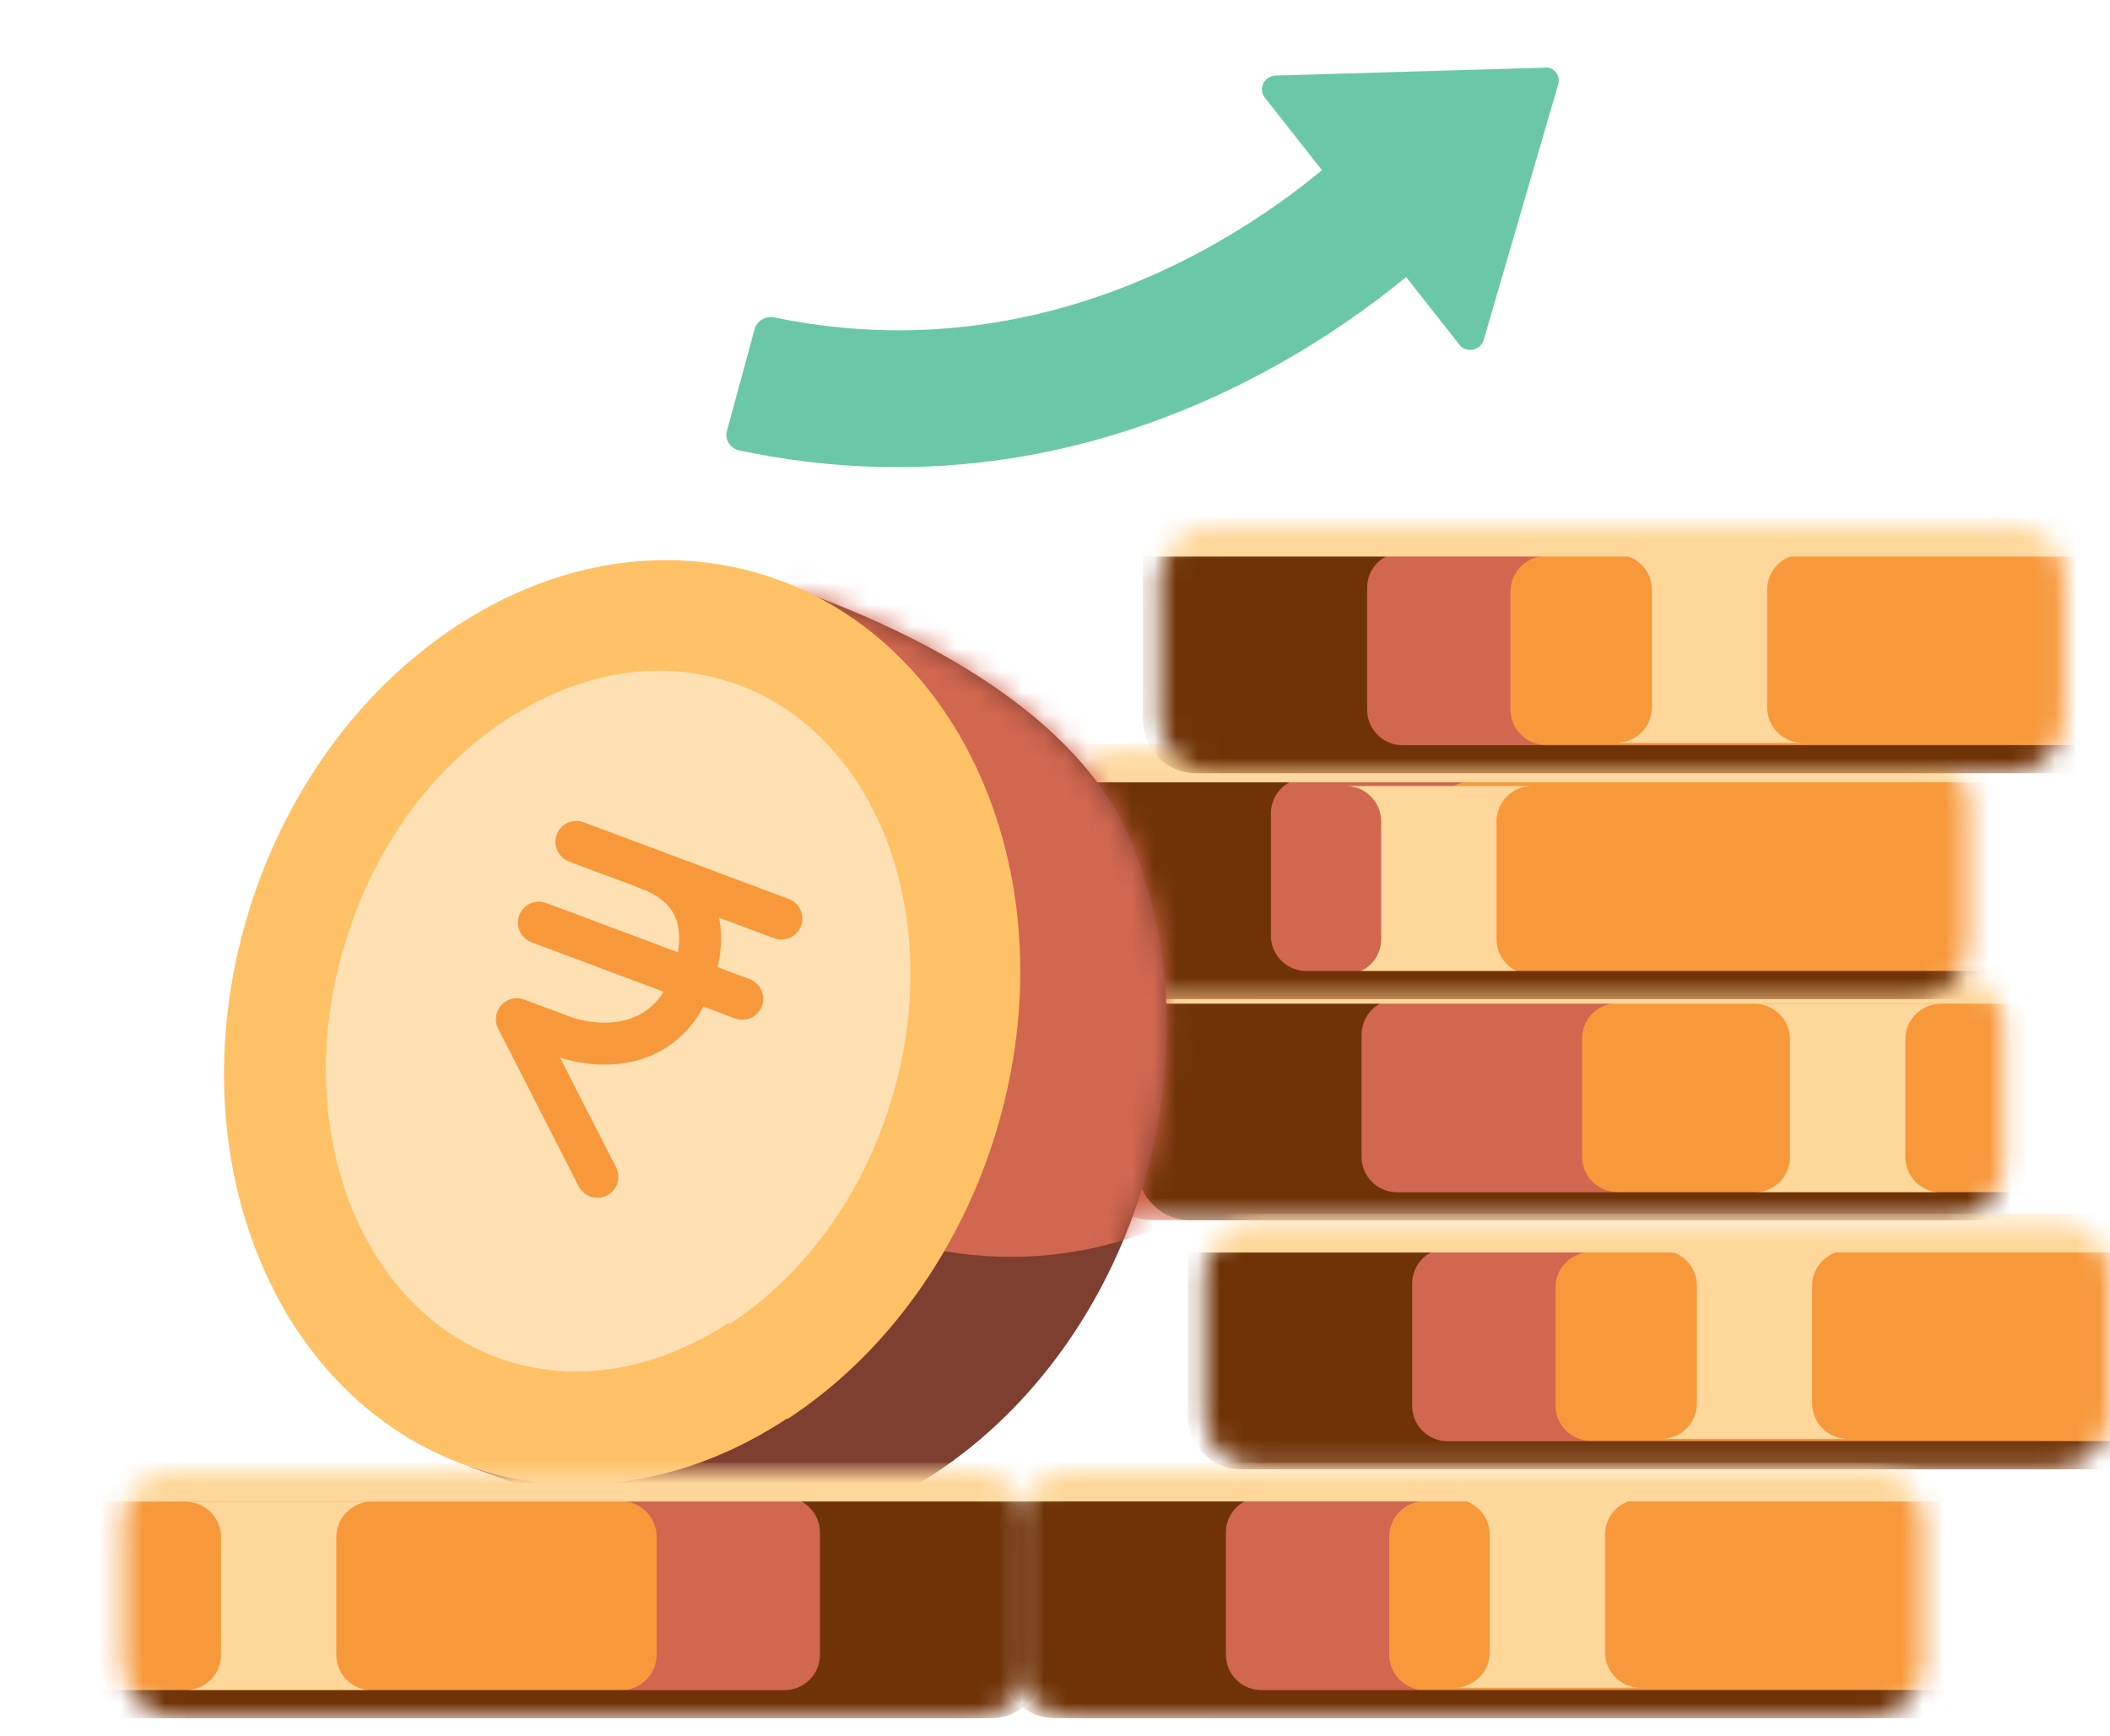
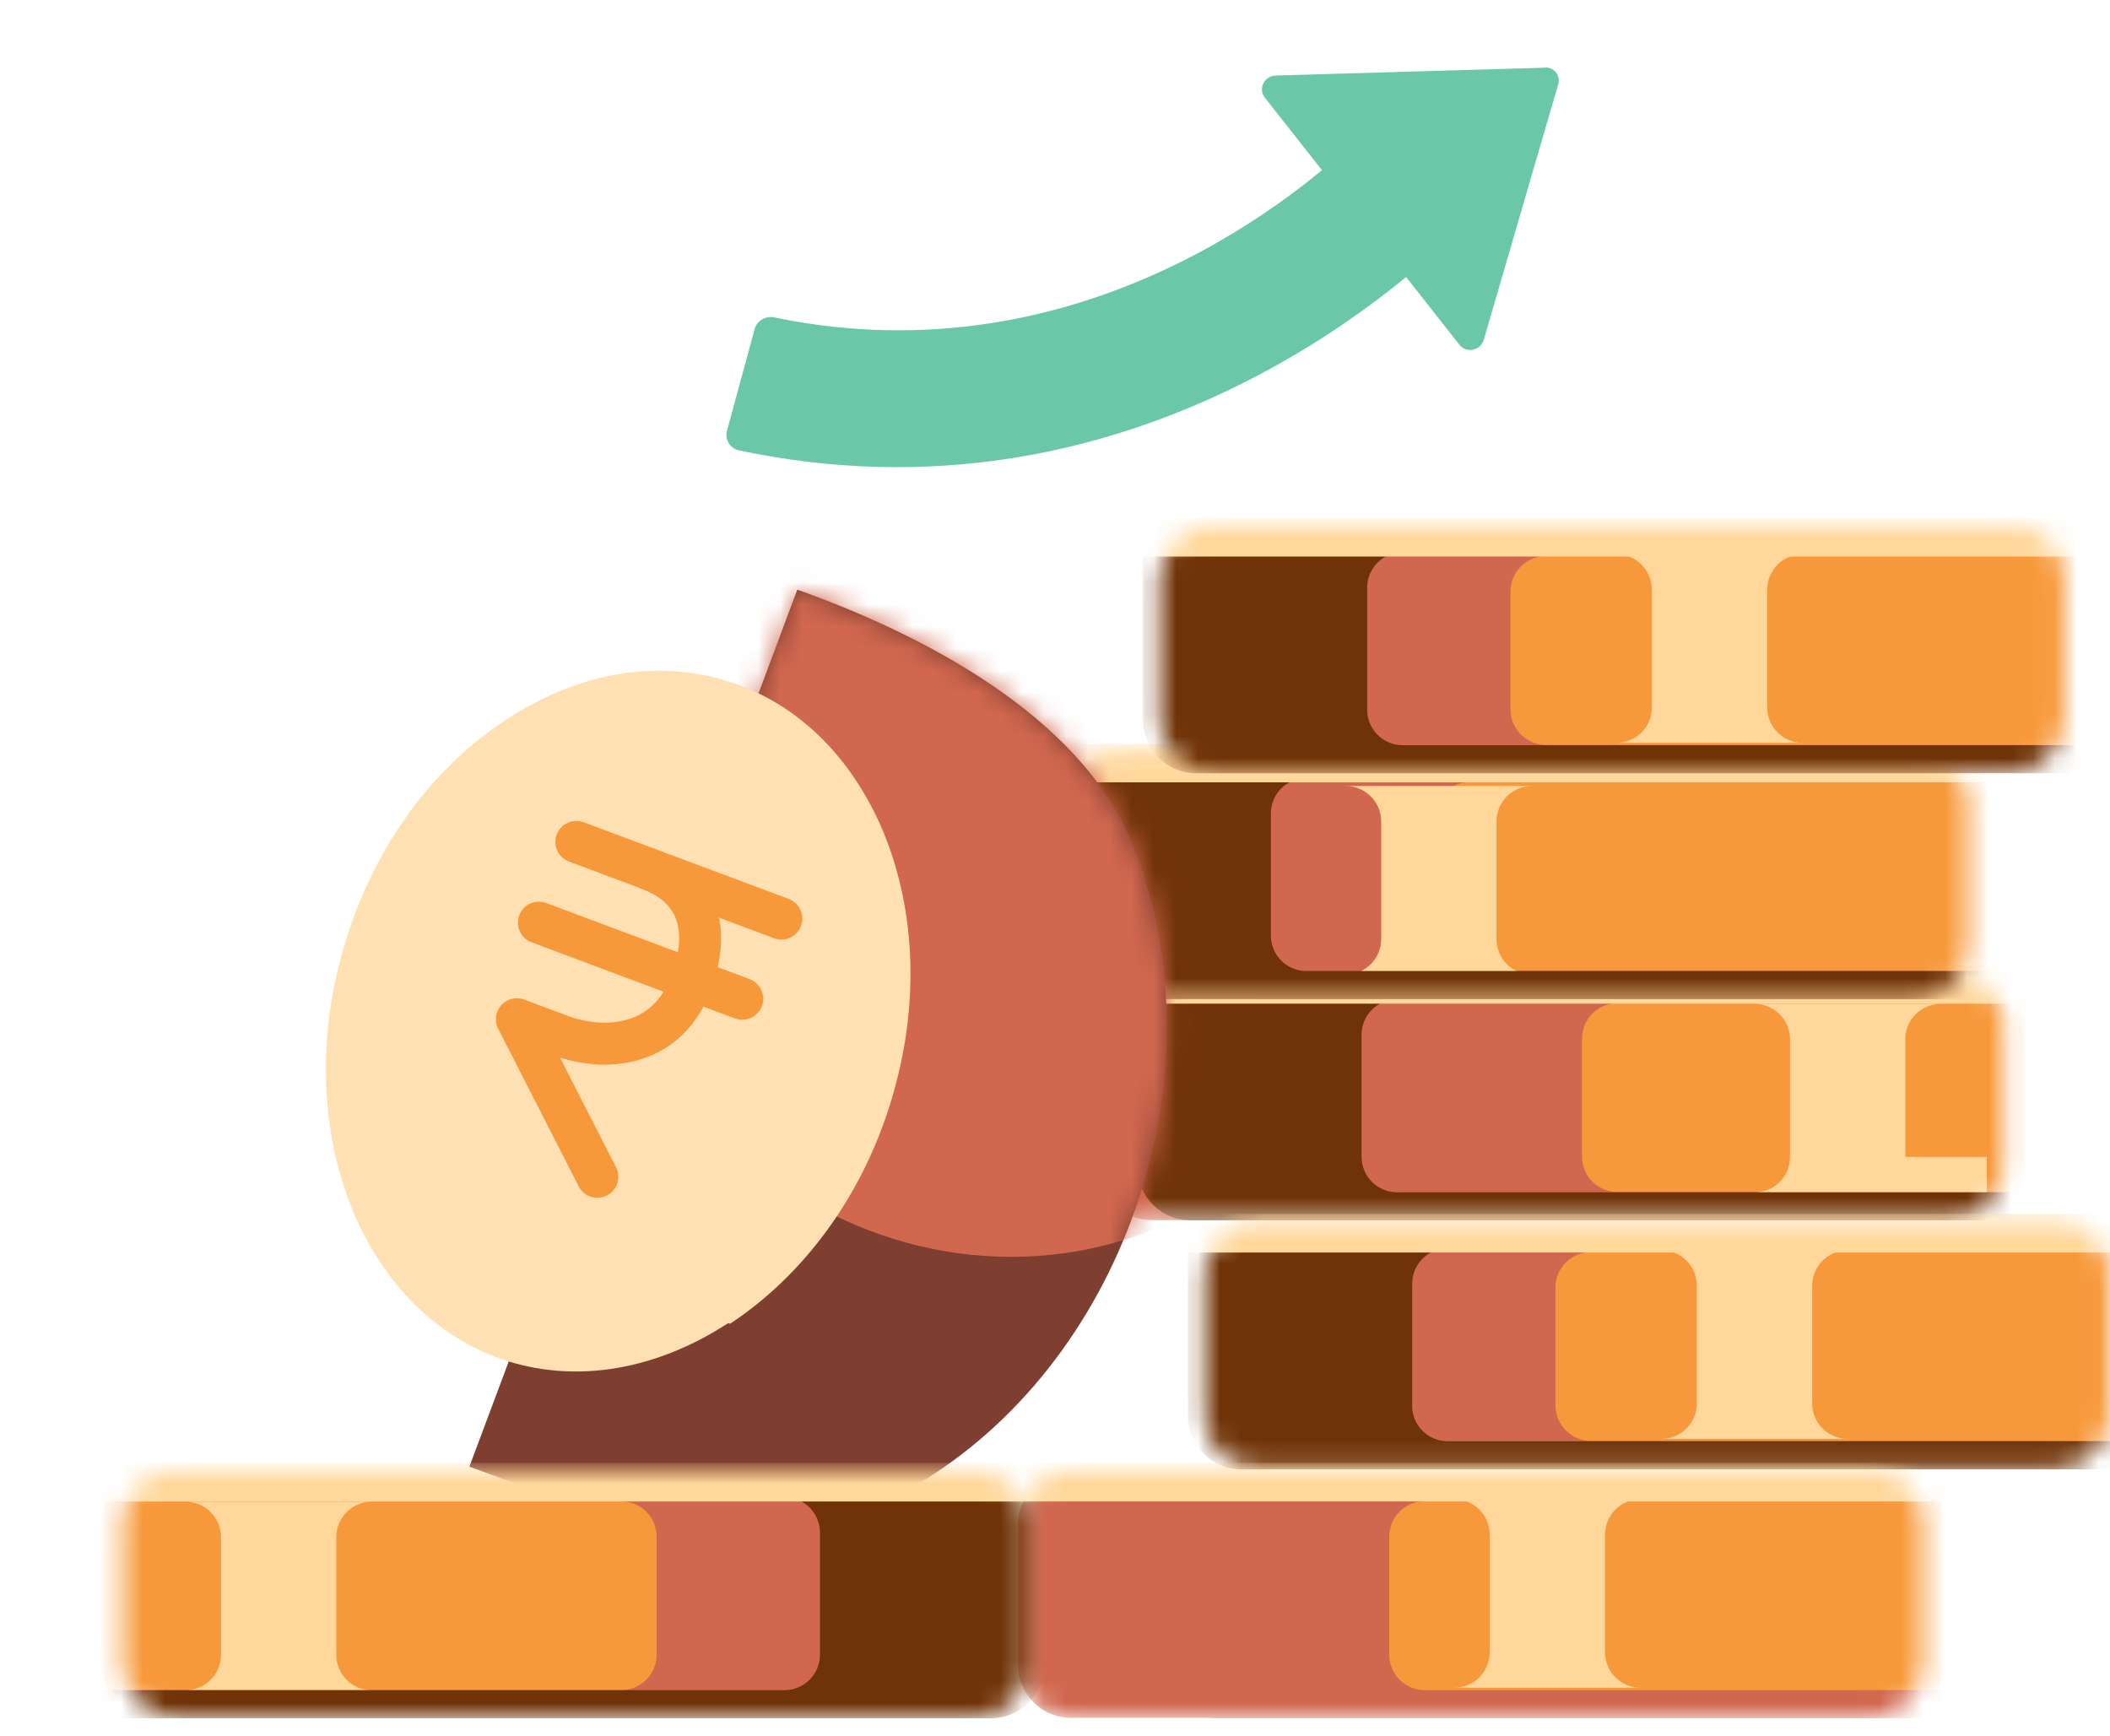
<svg xmlns="http://www.w3.org/2000/svg" width="96" height="79" viewBox="0 0 96 79" fill="none">
  <mask id="mask0_1191_1667" style="mask-type:alpha" maskUnits="userSpaceOnUse" x="49" y="44" width="43" height="12">
    <rect width="41.198" height="11.324" rx="2.42" transform="matrix(-1 0 0 1 91.175 44.191)" fill="#D9D9D9" />
  </mask>
  <g mask="url(#mask0_1191_1667)">
    <rect width="41.198" height="11.324" rx="2.42" transform="matrix(-1 0 0 1 91.175 44.191)" fill="#D1674F" />
    <path d="M92.136 53.068C92.136 54.405 91.052 55.488 89.715 55.488H61.125H62.668C64.005 55.488 65.088 54.405 65.088 53.068V46.614C65.088 45.278 64.005 44.194 62.668 44.194H61.125H89.715C91.052 44.194 92.136 45.278 92.136 46.614V53.068Z" fill="#F7993B" />
    <path d="M61.779 53.094C61.779 54.431 62.863 55.515 64.2 55.515L104.19 55.515V54.238H73.593C72.702 54.238 71.98 53.515 71.98 52.624V47.257C71.98 46.365 72.702 45.643 73.593 45.643H75.944L64.449 44.453C63.021 44.306 61.779 45.426 61.779 46.861V53.094Z" fill="#D1674F" />
-     <path d="M90.395 54.255H77.478H79.828C80.719 54.255 81.441 53.532 81.441 52.641V47.29C81.441 46.399 80.719 45.676 79.828 45.676H77.478H90.395H88.301C87.41 45.676 86.687 46.399 86.687 47.29V52.641C86.687 53.532 87.41 54.255 88.301 54.255H90.395Z" fill="#FFD79B" />
+     <path d="M90.395 54.255H77.478H79.828C80.719 54.255 81.441 53.532 81.441 52.641V47.29C81.441 46.399 80.719 45.676 79.828 45.676H77.478H90.395H88.301C87.41 45.676 86.687 46.399 86.687 47.29V52.641H90.395Z" fill="#FFD79B" />
    <path d="M51.747 53.105C51.747 54.442 52.831 55.525 54.168 55.525L94.158 55.525V54.248H63.562C62.67 54.248 61.948 53.526 61.948 52.635V47.081C61.948 46.19 62.67 45.468 63.562 45.468H65.912H51.747V53.105Z" fill="#703307" />
    <path d="M92.802 45.667H47.299V43.908H90.975L92.802 45.667Z" fill="#FFD79B" />
  </g>
  <mask id="mask1_1191_1667" style="mask-type:alpha" maskUnits="userSpaceOnUse" x="48" y="34" width="42" height="12">
    <rect width="41.198" height="11.324" rx="2.42" transform="matrix(-1 0 0 1 89.561 34.119)" fill="#D9D9D9" />
  </mask>
  <g mask="url(#mask1_1191_1667)">
    <rect width="41.198" height="11.324" rx="2.42" transform="matrix(-1 0 0 1 89.561 34.119)" fill="#D1674F" />
    <path d="M90.524 42.997C90.524 44.333 89.44 45.417 88.103 45.417H59.513H61.056C62.393 45.417 63.477 44.333 63.477 42.997V36.543C63.477 35.206 62.393 34.123 61.056 34.123H59.513H88.103C89.44 34.123 90.524 35.206 90.524 36.543V42.997Z" fill="#F7993B" />
    <path d="M55.053 43.038C55.053 44.374 56.137 45.458 57.474 45.458L97.464 45.458V44.181H66.868C65.977 44.181 65.254 43.459 65.254 42.567V37.2C65.254 36.309 65.977 35.586 66.868 35.586H69.218L57.723 34.397C56.295 34.249 55.053 35.369 55.053 36.804V43.038Z" fill="#D1674F" />
    <path d="M71.794 44.342H58.877H61.227C62.118 44.342 62.84 43.619 62.84 42.728V37.377C62.84 36.486 62.118 35.763 61.227 35.763H58.877H71.794H69.7C68.809 35.763 68.086 36.486 68.086 37.377V42.728C68.086 43.619 68.809 44.342 69.7 44.342H71.794Z" fill="#FFD79B" />
    <path d="M47.621 43.038C47.621 44.374 48.705 45.458 50.042 45.458L90.032 45.458V44.181H59.435C58.544 44.181 57.822 43.459 57.822 42.567V37.014C57.822 36.123 58.544 35.4 59.435 35.4H61.786H47.621V43.038Z" fill="#703307" />
    <path d="M91.189 35.596H45.686V33.837H89.362L91.189 35.596Z" fill="#FFD79B" />
  </g>
  <mask id="mask2_1191_1667" style="mask-type:alpha" maskUnits="userSpaceOnUse" x="54" y="55" width="42" height="12">
    <rect width="41.198" height="11.324" rx="2.42" transform="matrix(-1 0 0 1 95.99 55.516)" fill="#D9D9D9" />
  </mask>
  <g mask="url(#mask2_1191_1667)">
    <rect width="41.198" height="11.324" rx="2.42" transform="matrix(-1 0 0 1 95.99 55.516)" fill="#D1674F" />
    <path d="M96.952 64.392C96.952 65.729 95.868 66.812 94.531 66.812H65.941H67.484C68.821 66.812 69.905 65.729 69.905 64.392V57.938C69.905 56.602 68.821 55.518 67.484 55.518H65.941H94.531C95.868 55.518 96.952 56.602 96.952 57.938V64.392Z" fill="#F7993B" />
    <path d="M60.572 64.418C60.572 65.755 61.655 66.839 62.992 66.839L102.982 66.839V65.562H72.386C71.495 65.562 70.772 64.839 70.772 63.948V58.581C70.772 57.69 71.495 56.967 72.386 56.967H74.736L63.241 55.778C61.813 55.63 60.572 56.75 60.572 58.185V64.418Z" fill="#D1674F" />
    <path d="M86.157 65.468H73.24H75.59C76.481 65.468 77.204 64.745 77.204 63.854V58.503C77.204 57.611 76.481 56.889 75.59 56.889H73.24H86.157H84.063C83.172 56.889 82.449 57.611 82.449 58.503V63.854C82.449 64.745 83.172 65.468 84.063 65.468H86.157Z" fill="#FFD79B" />
    <path d="M54.049 64.434C54.049 65.771 55.133 66.854 56.47 66.854L96.46 66.855V65.577H65.864C64.973 65.577 64.25 64.855 64.25 63.964V58.41C64.25 57.519 64.973 56.797 65.864 56.797H68.214H54.049V64.434Z" fill="#703307" />
    <path d="M97.617 56.991H52.114V55.233H95.79L97.617 56.991Z" fill="#FFD79B" />
  </g>
  <mask id="mask3_1191_1667" style="mask-type:alpha" maskUnits="userSpaceOnUse" x="52" y="23" width="42" height="13">
    <rect width="41.198" height="11.324" rx="2.42" transform="matrix(-1 0 0 1 93.942 23.848)" fill="#D9D9D9" />
  </mask>
  <g mask="url(#mask3_1191_1667)">
    <rect width="41.198" height="11.324" rx="2.42" transform="matrix(-1 0 0 1 93.942 23.848)" fill="#D1674F" />
    <path d="M94.905 32.724C94.905 34.061 93.821 35.145 92.484 35.145H63.894H65.437C66.774 35.145 67.858 34.061 67.858 32.724V26.27C67.858 24.934 66.774 23.85 65.437 23.85H63.894H92.484C93.821 23.85 94.905 24.934 94.905 26.27V32.724Z" fill="#F7993B" />
    <path d="M58.525 32.75C58.525 34.087 59.608 35.171 60.945 35.171L100.935 35.171V33.894H70.339C69.448 33.894 68.725 33.171 68.725 32.28V26.913C68.725 26.022 69.448 25.299 70.339 25.299H72.689L61.194 24.11C59.767 23.962 58.525 25.082 58.525 26.517V32.75Z" fill="#D1674F" />
    <path d="M84.11 33.799H71.193H73.543C74.434 33.799 75.156 33.076 75.156 32.185V26.834C75.156 25.943 74.434 25.22 73.543 25.22H71.193H84.11H82.016C81.125 25.22 80.402 25.943 80.402 26.834V32.185C80.402 33.076 81.125 33.799 82.016 33.799H84.11Z" fill="#FFD79B" />
    <path d="M52.002 32.764C52.002 34.101 53.086 35.184 54.423 35.184L94.413 35.185V33.907H63.816C62.925 33.907 62.203 33.185 62.203 32.294V26.741C62.203 25.849 62.925 25.127 63.816 25.127H66.167H52.002V32.764Z" fill="#703307" />
    <path d="M95.57 25.323H50.067V23.565H93.743L95.57 25.323Z" fill="#FFD79B" />
  </g>
  <mask id="mask4_1191_1667" style="mask-type:alpha" maskUnits="userSpaceOnUse" x="46" y="66" width="42" height="13">
    <rect width="41.198" height="11.324" rx="2.42" transform="matrix(-1 0 0 1 87.514 66.841)" fill="#D9D9D9" />
  </mask>
  <g mask="url(#mask4_1191_1667)">
    <rect width="41.198" height="11.324" rx="2.42" transform="matrix(-1 0 0 1 87.514 66.841)" fill="#D1674F" />
    <path d="M88.477 75.717C88.477 77.054 87.393 78.138 86.056 78.138H57.466H59.009C60.346 78.138 61.429 77.054 61.429 75.717V69.264C61.429 67.927 60.346 66.843 59.009 66.843H57.466H86.056C87.393 66.843 88.477 67.927 88.477 69.264V75.717Z" fill="#F7993B" />
    <path d="M53.006 75.757C53.006 77.094 54.09 78.178 55.427 78.178L95.417 78.178V76.901H64.821C63.929 76.901 63.207 76.178 63.207 75.287V69.92C63.207 69.028 63.929 68.306 64.821 68.306H67.171L55.676 67.117C54.248 66.969 53.006 68.089 53.006 69.524V75.757Z" fill="#D1674F" />
    <path d="M76.732 76.792H63.815H66.165C67.056 76.792 67.778 76.07 67.778 75.178V69.827C67.778 68.936 67.056 68.213 66.165 68.213H63.815H76.732H74.638C73.747 68.213 73.024 68.936 73.024 69.827V75.178C73.024 76.07 73.747 76.792 74.638 76.792H76.732Z" fill="#FFD79B" />
-     <path d="M45.574 75.757C45.574 77.094 46.658 78.178 47.994 78.178L87.984 78.178V76.901H57.388C56.497 76.901 55.775 76.178 55.775 75.287V69.734C55.775 68.843 56.497 68.12 57.388 68.12H59.739H45.574V75.757Z" fill="#703307" />
    <path d="M89.142 68.316H43.639V66.558H87.315L89.142 68.316Z" fill="#FFD79B" />
  </g>
  <path d="M24.364 67.838C30.895 69.96 36.844 70.825 42.52 67.05C51.609 61.065 55.592 48.181 51.437 38.217C49.047 32.522 41.928 28.839 36.276 26.83L21.356 66.734L24.364 67.838Z" fill="#7E3E30" />
  <mask id="mask5_1191_1667" style="mask-type:alpha" maskUnits="userSpaceOnUse" x="21" y="26" width="33" height="44">
    <path d="M24.378 67.843C30.908 69.965 36.858 70.83 42.533 67.055C51.623 61.07 55.605 48.186 51.45 38.222C49.06 32.527 41.941 28.843 36.289 26.835L21.37 66.739L24.378 67.843Z" fill="#7E3E30" />
  </mask>
  <g mask="url(#mask5_1191_1667)">
    <ellipse cx="19.55" cy="18.476" rx="19.55" ry="18.476" transform="matrix(-0.306 -0.952 -0.952 0.306 68.963 50.694)" fill="#D1674F" />
  </g>
-   <path d="M35.803 64.547C26.714 70.532 15.94 67.298 11.814 57.308C7.688 47.318 11.7 34.408 20.815 28.453C29.9 22.523 40.62 25.753 44.775 35.717C48.93 45.681 44.947 58.566 35.858 64.55L35.803 64.547Z" fill="#FFC165" />
  <path d="M33.135 60.2C29.894 62.311 26.338 62.933 23.137 61.945C19.991 60.961 17.495 58.526 16.061 55.109C14.535 51.409 14.413 47 15.745 42.77C17.052 38.511 19.671 34.92 23.084 32.711C26.324 30.601 29.881 29.979 33.108 30.995C36.253 31.979 38.723 34.385 40.183 37.831C41.709 41.531 41.835 45.886 40.528 50.145C39.222 54.404 36.603 57.995 33.215 60.233L33.135 60.2Z" fill="#FFE0B2" />
  <path d="M27.179 53.546L23.516 46.374L25.695 47.189C27.796 47.871 30.289 47.485 31.353 44.945C31.869 43.7 32.717 40.74 29.505 39.539" stroke="#F7993B" stroke-width="1.908" stroke-linecap="round" stroke-linejoin="round" />
  <path d="M24.518 41.981L33.77 45.443" stroke="#F7993B" stroke-width="1.908" stroke-linecap="round" stroke-linejoin="round" />
  <path d="M26.222 38.307L35.551 41.796" stroke="#F7993B" stroke-width="1.908" stroke-linecap="round" stroke-linejoin="round" />
  <mask id="mask6_1191_1667" style="mask-type:alpha" maskUnits="userSpaceOnUse" x="5" y="66" width="42" height="13">
    <rect x="5.567" y="66.843" width="41.198" height="11.324" rx="2.42" fill="#D9D9D9" />
  </mask>
  <g mask="url(#mask6_1191_1667)">
    <rect x="5.567" y="66.843" width="41.198" height="11.324" rx="2.42" fill="#D1674F" />
    <path d="M4.605 75.719C4.605 77.056 5.689 78.14 7.026 78.14H35.616H34.073C32.736 78.14 31.652 77.056 31.652 75.719V69.266C31.652 67.929 32.736 66.845 34.073 66.845H35.616H7.026C5.689 66.845 4.605 67.929 4.605 69.266V75.719Z" fill="#F7993B" />
    <path d="M40.075 75.759C40.075 77.096 38.992 78.18 37.655 78.18L-2.335 78.18V76.903H28.261C29.152 76.903 29.875 76.18 29.875 75.289V69.922C29.875 69.031 29.152 68.308 28.261 68.308H25.911L37.406 67.119C38.834 66.971 40.075 68.091 40.075 69.526V75.759Z" fill="#D1674F" />
    <path d="M6.347 76.906H19.264H16.914C16.023 76.906 15.3 76.184 15.3 75.293V69.941C15.3 69.05 16.023 68.328 16.914 68.328H19.264H6.347H8.441C9.332 68.328 10.055 69.05 10.055 69.941V75.293C10.055 76.184 9.332 76.906 8.441 76.906H6.347Z" fill="#FFD79B" />
    <path d="M47.508 75.759C47.508 77.096 46.424 78.18 45.087 78.18L5.097 78.18V76.903H35.693C36.584 76.903 37.307 76.18 37.307 75.289V69.736C37.307 68.844 36.584 68.122 35.693 68.122H33.343H47.508V75.759Z" fill="#703307" />
    <path d="M3.94 68.318H49.443V66.56H5.767L3.94 68.318Z" fill="#FFD79B" />
  </g>
  <path d="M33.07 19.622L34.333 14.975C34.434 14.597 34.831 14.362 35.217 14.44C49.358 17.381 59.529 8.48 61.806 6.258C62.085 5.984 62.517 5.972 62.802 6.215L66.424 9.325C66.741 9.588 66.755 10.069 66.459 10.364C63.764 13.079 51.355 24.249 33.612 20.491C33.217 20.398 32.969 20.001 33.073 19.61L33.07 19.622Z" fill="#6AC8A9" />
  <path d="M70.288 3.08L58.043 3.437C57.521 3.453 57.232 4.039 57.544 4.439L66.404 15.69C66.715 16.09 67.367 15.953 67.508 15.458L70.894 3.838C71.013 3.438 70.711 3.053 70.291 3.068L70.288 3.08Z" fill="#6AC8A9" />
</svg>